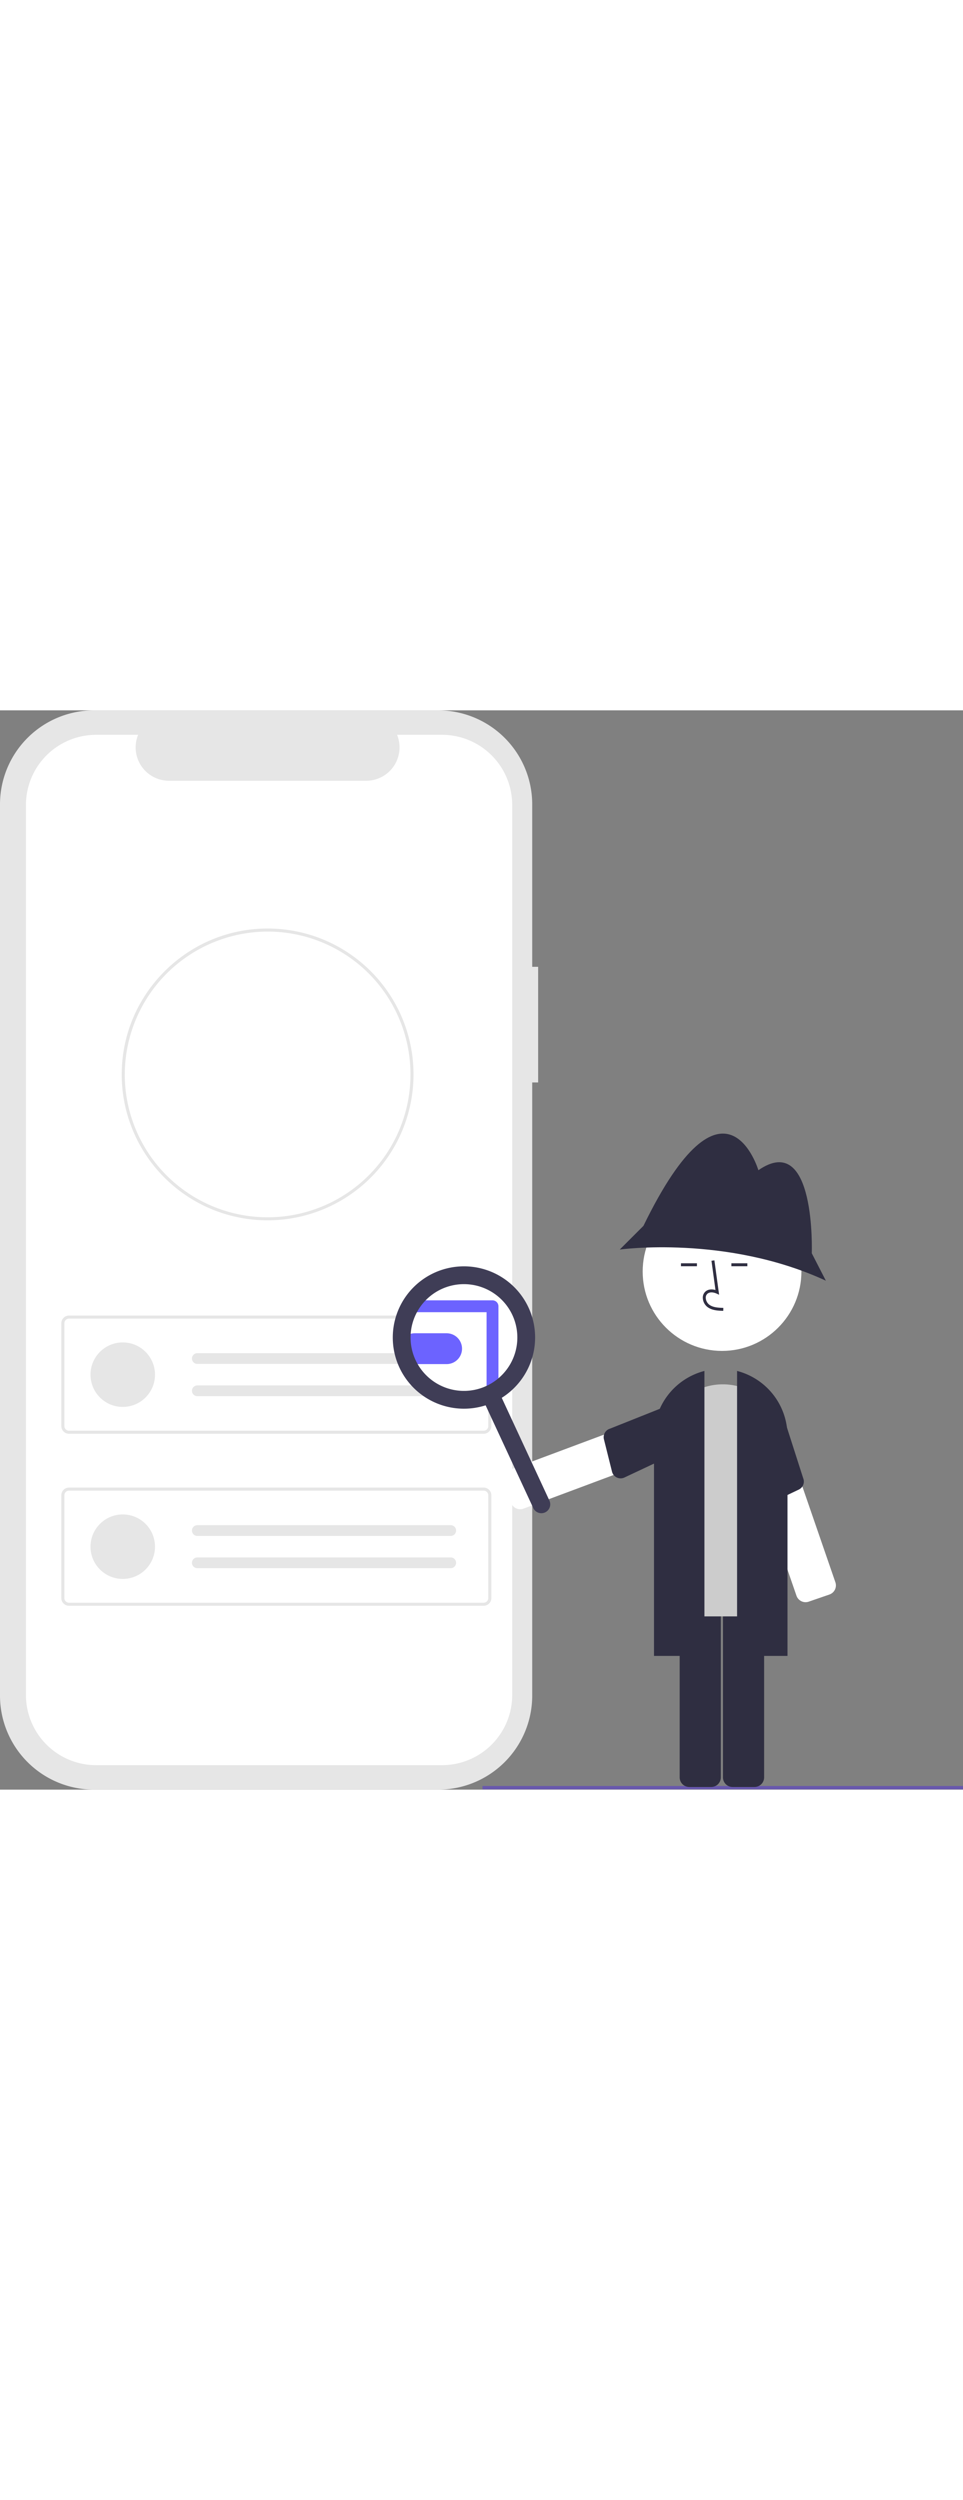
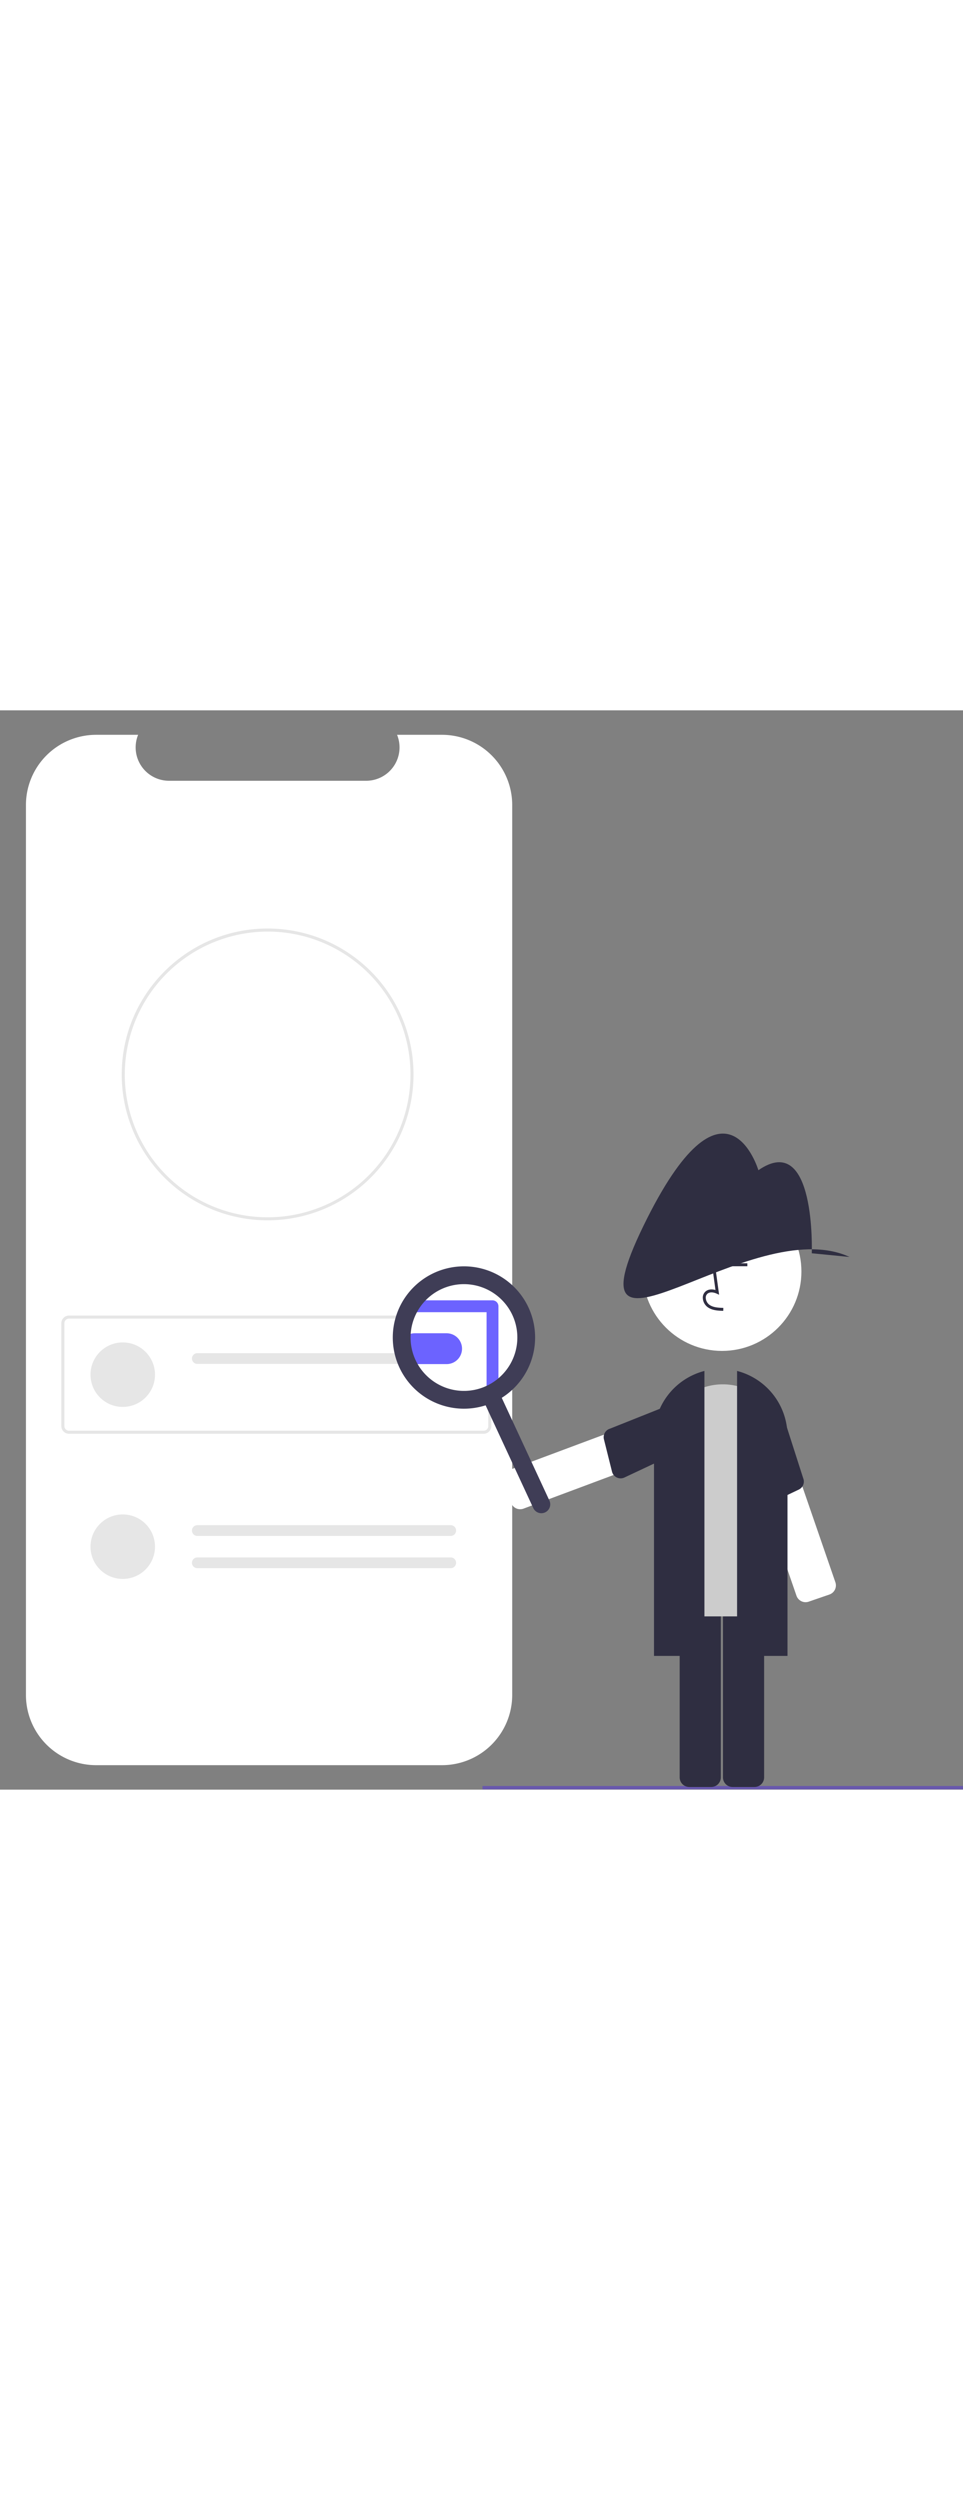
<svg xmlns="http://www.w3.org/2000/svg" width="280.348" height="727.778" viewBox="0 0 649.378 727.778" data-src="https://cdn.undraw.co/illustrations/the-search_cjxa.svg" role="img" artist="Katerina Limpitsouni" source="https://undraw.co/">
  <rect x="0" y="0" width="649.378" height="727.778" fill="#808080" stroke="none" />
-   <path d="M648.2,259.058h-3.999V149.513A63.402,63.402,0,0,0,580.8,86.111H348.713a63.402,63.402,0,0,0-63.402,63.402V750.487A63.402,63.402,0,0,0,348.713,813.889H580.799a63.402,63.402,0,0,0,63.402-63.402V337.034h3.999Z" transform="translate(-285.311 -86.111)" fill="#e6e6e6" />
  <path d="M583.358,102.606h-30.295a22.495,22.495,0,0,1-20.827,30.991H399.276a22.495,22.495,0,0,1-20.827-30.991H350.153a47.348,47.348,0,0,0-47.348,47.348V750.046a47.348,47.348,0,0,0,47.348,47.348H583.358a47.348,47.348,0,0,0,47.348-47.348h0V149.954A47.348,47.348,0,0,0,583.358,102.606Z" transform="translate(-285.311 -86.111)" fill="#fff" />
  <path id="f3818c68-126c-4685-b4e0-2450731ccc2a-331" data-name="a2804879-ded6-4045-b20f-1f1dde9b938b" d="M611.462,573.93h-279.619a5.184,5.184,0,0,1-5.178-5.178v-69.361a5.184,5.184,0,0,1,5.178-5.178h279.619a5.184,5.184,0,0,1,5.178,5.178v69.362A5.184,5.184,0,0,1,611.462,573.93Zm-279.619-77.646a3.11,3.11,0,0,0-3.107,3.107v69.362a3.11,3.11,0,0,0,3.107,3.107h279.619a3.11,3.11,0,0,0,3.107-3.107v-69.362a3.11,3.11,0,0,0-3.107-3.107Z" transform="translate(-285.311 -86.111)" fill="#e6e6e6" />
  <circle id="abdb74b7-e321-430b-89c2-b563f66442fc" data-name="b9ad11c9-d8a0-4df6-8741-900b9ec46a35" cx="82.778" cy="447.96" r="21.748" fill="#e6e6e6" />
  <path id="addd02b1-b85b-481a-baea-1b0ba5ed9f4a-332" data-name="bd261eec-7ae0-49b0-bf26-57ff03972605" d="M418.317,519.573a3.625,3.625,0,0,0,0,7.249h170.878a3.625,3.625,0,0,0,.14-7.249l-.021-0q-.059-.001-.119,0Z" transform="translate(-285.311 -86.111)" fill="#e6e6e6" />
-   <path id="a42dc2a4-5fb2-4ea8-b2b3-ce81bc256782-333" data-name="e80b4447-8c34-435b-ba6c-5300a190ab24" d="M418.317,541.321a3.625,3.625,0,0,0,0,7.249h170.878a3.625,3.625,0,0,0,.119-7.249q-.059-.001-.119,0Z" transform="translate(-285.311 -86.111)" fill="#e6e6e6" />
-   <path id="b84687c4-e3b4-4975-8361-bf73c33c9ee5-334" data-name="e55fcb7d-3a3b-45d8-b167-72fb2263dd92" d="M611.462,689.92h-279.619a5.184,5.184,0,0,1-5.178-5.178v-69.361a5.184,5.184,0,0,1,5.178-5.178h279.619a5.184,5.184,0,0,1,5.178,5.178v69.362A5.184,5.184,0,0,1,611.462,689.92Zm-279.619-77.646a3.11,3.11,0,0,0-3.107,3.107v69.362a3.11,3.11,0,0,0,3.107,3.107h279.619a3.11,3.11,0,0,0,3.107-3.107v-69.362a3.11,3.11,0,0,0-3.107-3.107Z" transform="translate(-285.311 -86.111)" fill="#e6e6e6" />
  <circle id="fe3713e7-4e14-41f8-af1d-48b338e5371c" data-name="a50d232f-7710-43e4-8fa9-6ef0443fc454" cx="82.778" cy="563.95" r="21.748" fill="#e6e6e6" />
  <path id="e34cf46a-1d6c-4c41-b5e1-331fa5bf8d4c-335" data-name="e49b4965-a9e9-4371-9134-194e44e65c31" d="M418.317,635.563a3.625,3.625,0,0,0,0,7.249h170.878a3.625,3.625,0,0,0,.119-7.249q-.059-.001-.119,0Z" transform="translate(-285.311 -86.111)" fill="#e6e6e6" />
  <path id="e105039f-b7a6-49c8-8f81-87505f1b0ae5-336" data-name="abc4586a-ac92-4255-aae6-84f53baad571" d="M418.317,657.311a3.625,3.625,0,0,0,0,7.249h170.878a3.625,3.625,0,0,0,.119-7.249q-.059-.001-.119,0Z" transform="translate(-285.311 -86.111)" fill="#e6e6e6" />
  <path id="ad9187ec-89e0-4b9d-a4fb-dc654c09bafe-337" data-name="a9e593af-a319-4e97-9065-f0c2c04624d5" d="M465.768,429.995a98.343,98.343,0,0,1-98.384-98.302v-.082c0-.206,0-.423.012-.629.3-53.879,44.432-97.756,98.372-97.756a98.384,98.384,0,0,1,.022,196.768h-.022Zm0-194.7a96.519,96.519,0,0,0-96.3,95.749c-.011.22-.011.4-.011.564a96.325,96.325,0,1,0,96.337-96.313h-.026Z" transform="translate(-285.311 -86.111)" fill="#e6e6e6" />
  <circle cx="315.114" cy="422.842" r="40" fill="#fff" />
  <path d="M586.533,526.949c-.069,0-.137-0-.206-.002h-21.5a10.398,10.398,0,0,1-.008-20.792h21.518c.105-.002.22-.002.334,0a10.398,10.398,0,0,1-.138,20.794Z" transform="translate(-285.311 -86.111)" fill="#6c63ff" />
  <rect x="325.345" y="725.344" width="324.033" height="2.241" fill="#6858ad" />
  <path d="M630.621,621.842a6.561,6.561,0,0,1-.63-1.259l-5.163-13.827a6.508,6.508,0,0,1,3.815-8.363l115.242-43.032a6.506,6.506,0,0,1,8.363,3.815l5.163,13.828a6.5,6.5,0,0,1-3.816,8.363l-115.241,43.032a6.507,6.507,0,0,1-7.734-2.556Z" transform="translate(-285.311 -86.111)" fill="#ffffff" />
  <path d="M743.518,551.788l-46.863,18.687a6,6,0,0,0-4.093,7.2l5.439,21.775a6,6,0,0,0,8.376,3.975l46.992-22.119a6.011,6.011,0,0,0,3.524-7.717l-5.649-18.276A6.011,6.011,0,0,0,743.518,551.788Z" transform="translate(-285.311 -86.111)" fill="#2f2e41" />
  <path d="M829.28,687.45a6.507,6.507,0,0,1-6.892-4.34l-40.114-116.289a6.5,6.5,0,0,1,4.025-8.264l13.953-4.814a6.504,6.504,0,0,1,8.264,4.025l40.115,116.29a6.508,6.508,0,0,1-4.025,8.264l-13.953,4.812A6.561,6.561,0,0,1,829.28,687.45Z" transform="translate(-285.311 -86.111)" fill="#ffffff" />
  <path d="M811.506,555.778l15.396,48.045a6,6,0,0,1-2.951,7.738l-20.26,9.657a6,6,0,0,1-8.396-3.934l-12.83-50.328a6.011,6.011,0,0,1,3.712-7.629l17.694-7.268A6.011,6.011,0,0,1,811.506,555.778Z" transform="translate(-285.311 -86.111)" fill="#2f2e41" />
  <path d="M764.891,812.114H750.131a6.508,6.508,0,0,1-6.5-6.5V682.599a6.508,6.508,0,0,1,6.5-6.5h14.759a6.508,6.508,0,0,1,6.5,6.5V805.614A6.508,6.508,0,0,1,764.891,812.114Z" transform="translate(-285.311 -86.111)" fill="#2f2e41" />
  <path d="M794.083,812.114H779.323a6.508,6.508,0,0,1-6.5-6.5V682.599a6.508,6.508,0,0,1,6.5-6.5h14.76a6.508,6.508,0,0,1,6.5,6.5V805.614A6.508,6.508,0,0,1,794.083,812.114Z" transform="translate(-285.311 -86.111)" fill="#2f2e41" />
  <path d="M806.247,697.062H739.184a7.008,7.008,0,0,1-7-7V581.117a40.531,40.531,0,0,1,81.062,0V690.062A7.008,7.008,0,0,1,806.247,697.062Z" transform="translate(-285.311 -86.111)" fill="#ccc" />
  <path d="M816.341,723.711h-34V531.556l.632.172a45.382,45.382,0,0,1,33.368,43.688Z" transform="translate(-285.311 -86.111)" fill="#2f2e41" />
  <path d="M760.326,723.711h-34V575.416a45.382,45.382,0,0,1,33.368-43.688l.632-.172Z" transform="translate(-285.311 -86.111)" fill="#2f2e41" />
  <circle cx="486.897" cy="378.421" r="53.519" fill="#ffffff" />
-   <path d="M832.715,452.21s3-83-36-56c0,0-22.5-75.5-77.5,37.5l-16,16s72-10,139,21Z" transform="translate(-285.311 -86.111)" fill="#2f2e41" />
+   <path d="M832.715,452.21s3-83-36-56c0,0-22.5-75.5-77.5,37.5s72-10,139,21Z" transform="translate(-285.311 -86.111)" fill="#2f2e41" />
  <path d="M773.024,491.036c-3.306-.092-7.42-.207-10.59-2.522a8.133,8.133,0,0,1-3.2-6.073,5.471,5.471,0,0,1,1.86-4.493c1.656-1.399,4.073-1.727,6.678-.961l-2.699-19.726,1.981-.271,3.173,23.19-1.655-.759c-1.918-.88-4.552-1.328-6.188.055a3.515,3.515,0,0,0-1.153,2.896,6.147,6.147,0,0,0,2.381,4.528c2.467,1.802,5.746,2.034,9.466,2.138Z" transform="translate(-285.311 -86.111)" fill="#2f2e41" />
  <rect x="459.192" y="372.852" width="10.772" height="2" fill="#2f2e41" />
  <rect x="493.192" y="372.852" width="10.772" height="2" fill="#2f2e41" />
  <path d="M652.882,626.944a6,6,0,0,1-7.968-2.918l-34.511-74.384a6,6,0,0,1,10.885-5.05l34.511,74.384A6,6,0,0,1,652.882,626.944Z" transform="translate(-285.311 -86.111)" fill="#3f3d56" />
  <path d="M617.425,546.905a4,4,0,0,1-4-4V491.953h-50a4,4,0,0,1,0-8h54a4,4,0,0,1,4,4v54.953A4,4,0,0,1,617.425,546.905Z" transform="translate(-285.311 -86.111)" fill="#6c63ff" />
  <path d="M618.371,552.56a48,48,0,1,1,23.34-63.743A48.054,48.054,0,0,1,618.371,552.56Zm-35.353-76.198a36,36,0,1,0,47.808,17.505A36.041,36.041,0,0,0,583.018,476.362Z" transform="translate(-285.311 -86.111)" fill="#3f3d56" />
</svg>